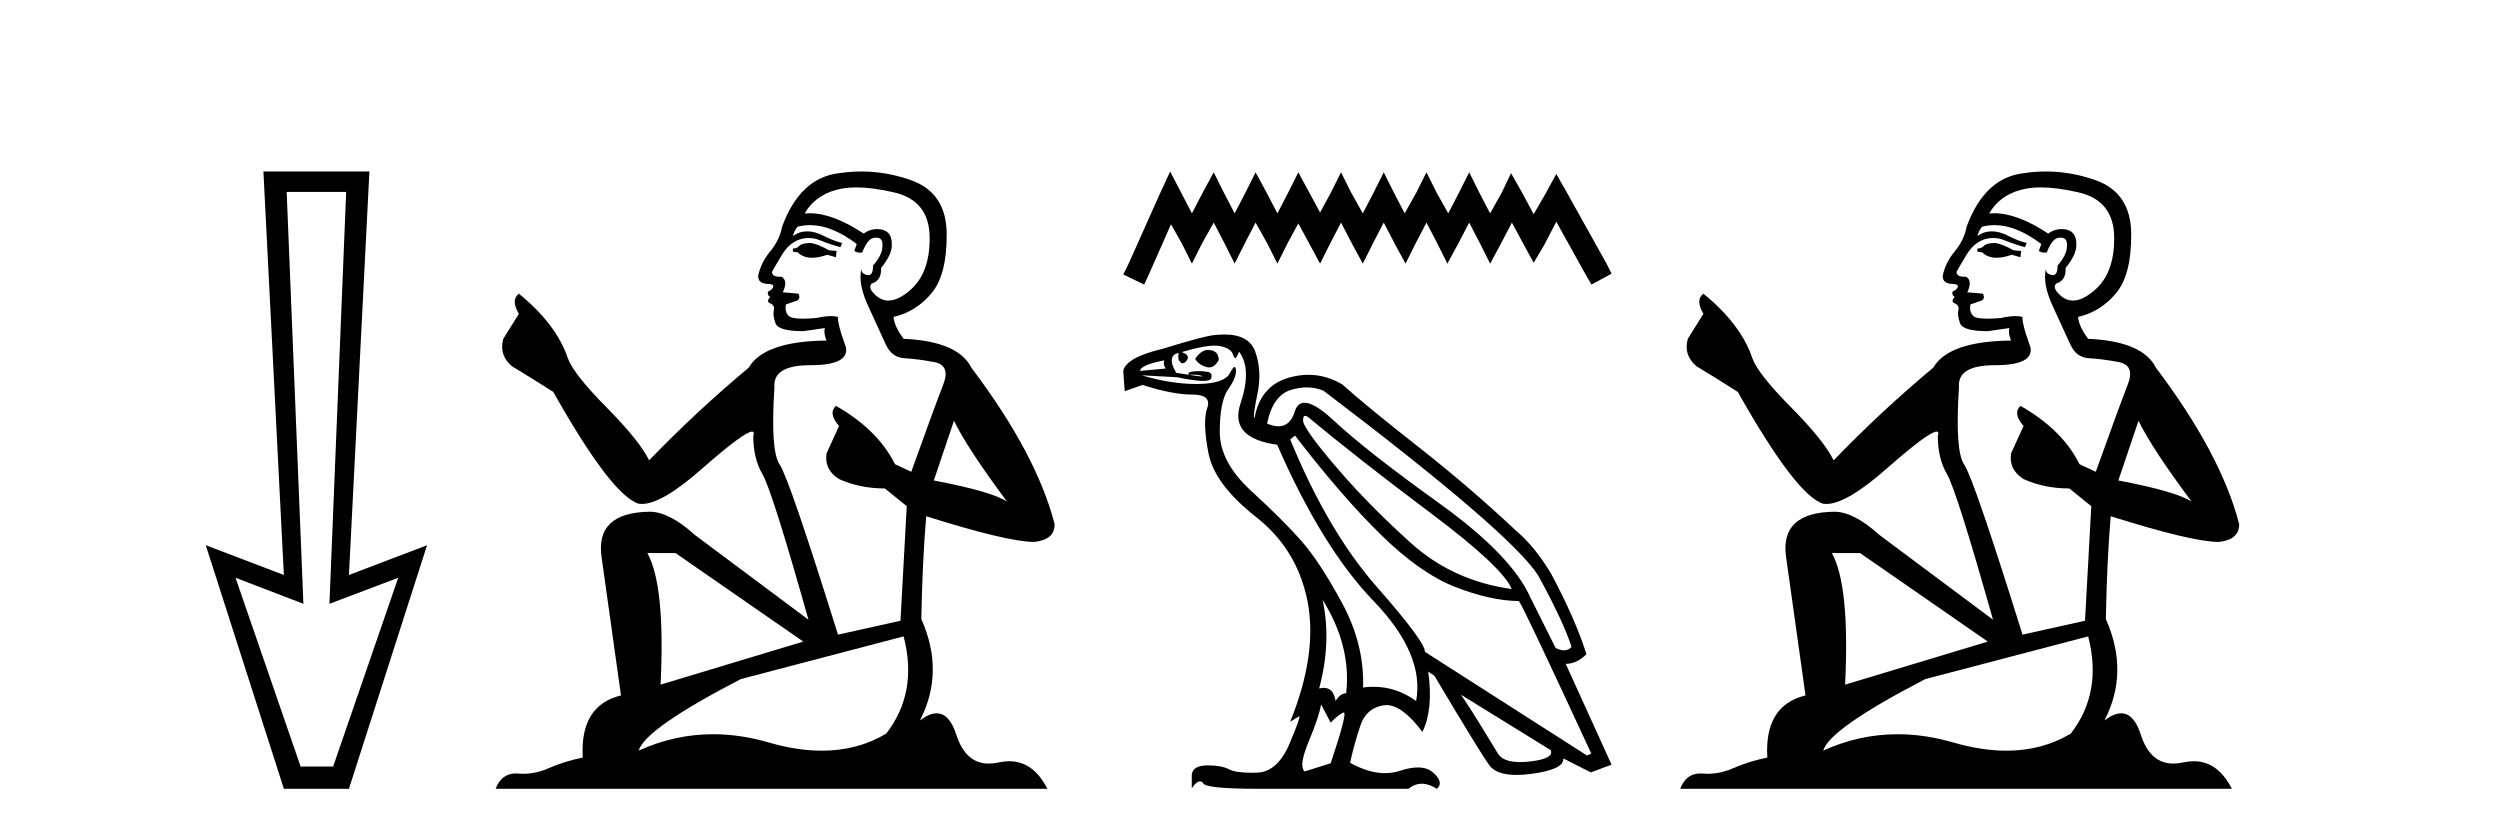
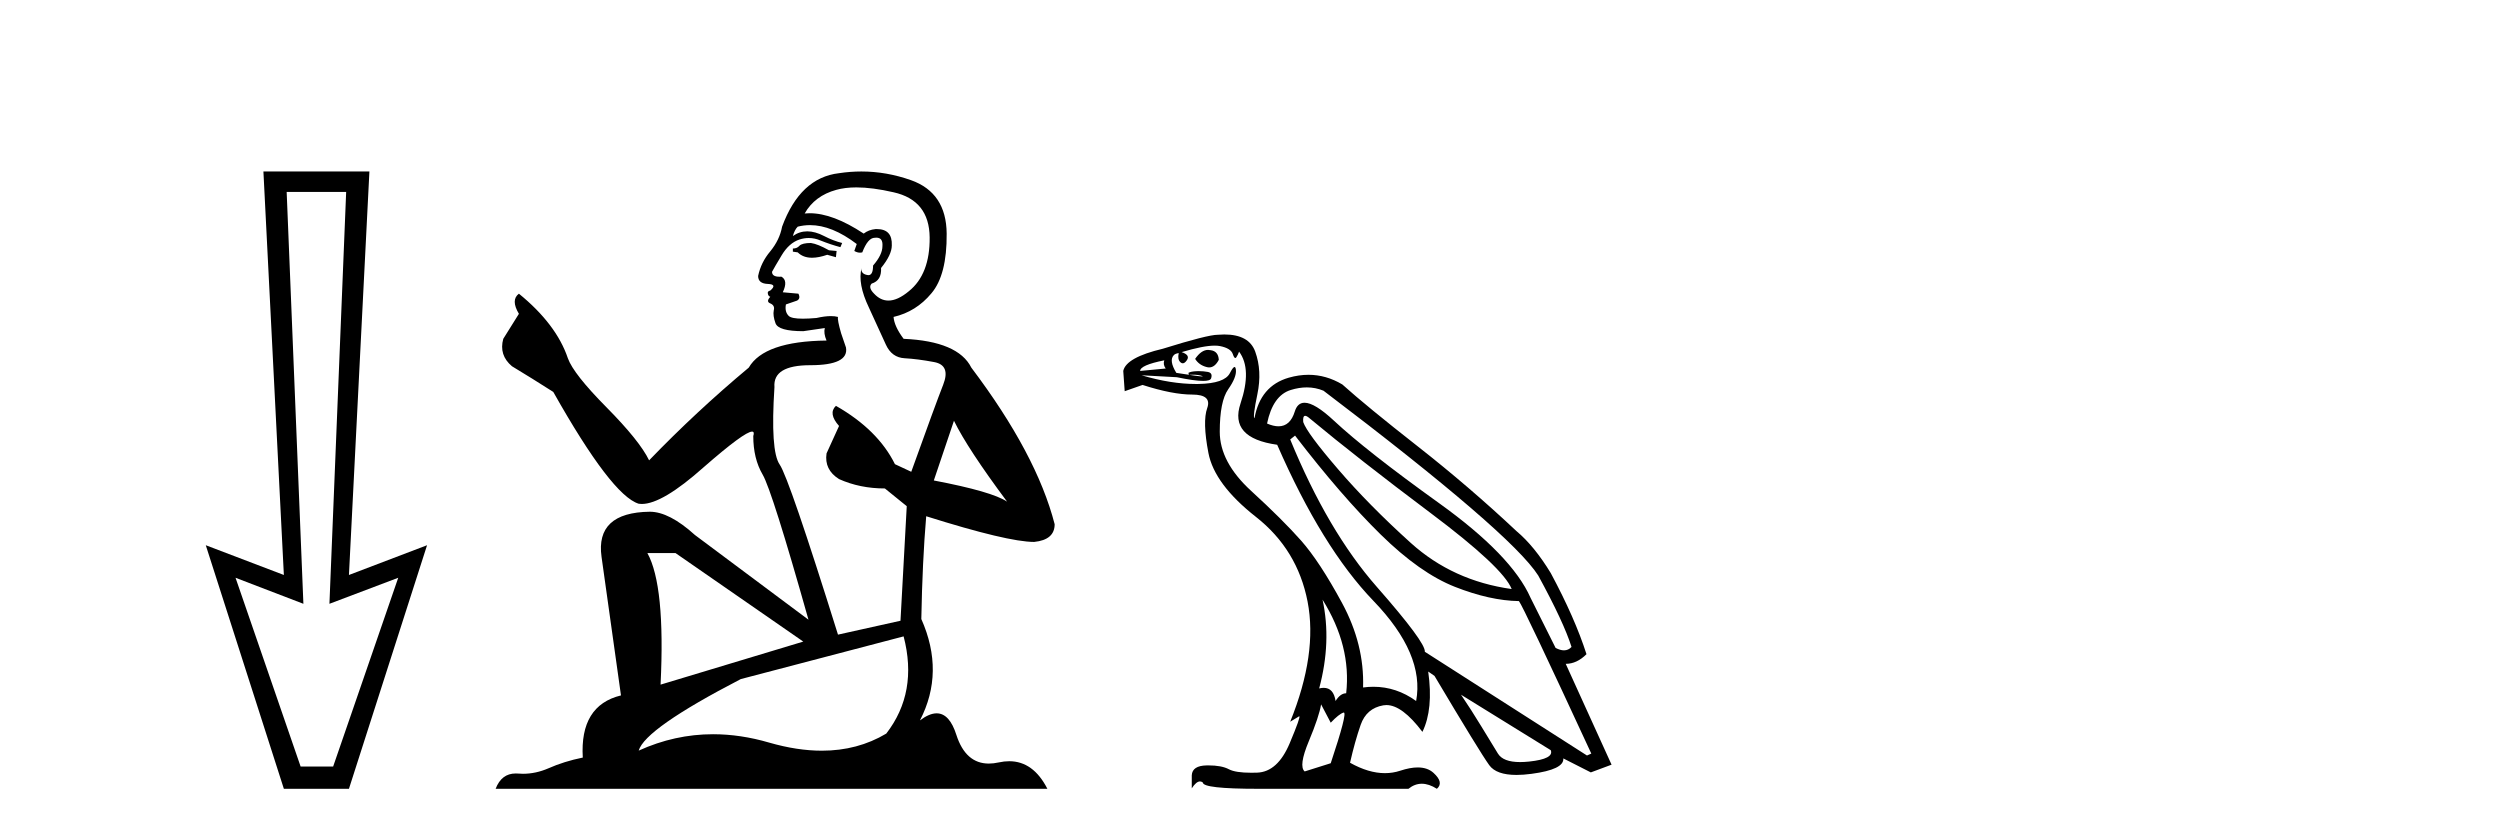
<svg xmlns="http://www.w3.org/2000/svg" width="123.0" height="41.0">
  <path d="M 17.031 9.443 L 16.208 29.707 L 16.208 29.707 L 19.593 28.426 L 16.391 37.712 L 14.79 37.712 L 11.588 28.426 L 14.927 29.707 L 14.927 29.707 L 14.104 9.443 ZM 12.96 8.437 L 13.966 28.289 L 10.124 26.825 L 13.966 38.809 L 17.168 38.809 L 21.011 26.825 L 17.168 28.289 L 18.175 8.437 Z" style="fill:#000000;stroke:none" />
  <path d="M 39.897 11.955 Q 39.47 11.955 39.333 12.091 Q 39.214 12.228 39.009 12.228 L 39.009 12.382 L 39.248 12.416 Q 39.513 12.681 39.952 12.681 Q 40.278 12.681 40.7 12.535 L 41.127 12.655 L 41.161 12.348 L 40.785 12.313 Q 40.239 12.006 39.897 11.955 ZM 42.134 9.22 Q 42.923 9.22 43.963 9.46 Q 45.722 9.853 45.739 11.681 Q 45.756 13.492 44.714 14.329 Q 44.163 14.788 43.711 14.788 Q 43.322 14.788 43.006 14.449 Q 42.699 14.141 42.886 13.953 Q 43.382 13.8 43.348 13.185 Q 43.877 12.535 43.877 12.074 Q 43.91 11.27 43.139 11.27 Q 43.107 11.27 43.074 11.271 Q 42.733 11.305 42.494 11.493 Q 40.982 10.491 39.833 10.491 Q 39.709 10.491 39.589 10.503 L 39.589 10.503 Q 40.085 9.631 41.144 9.341 Q 41.576 9.22 42.134 9.22 ZM 46.935 20.701 Q 47.601 22.068 49.549 24.682 Q 48.814 24.186 45.944 23.639 L 46.935 20.701 ZM 39.852 11.076 Q 40.93 11.076 42.152 12.006 L 42.032 12.348 Q 42.176 12.431 42.311 12.431 Q 42.369 12.431 42.425 12.416 Q 42.699 11.698 43.04 11.698 Q 43.081 11.693 43.118 11.693 Q 43.447 11.693 43.416 12.108 Q 43.416 12.535 42.955 13.065 Q 42.955 13.538 42.725 13.538 Q 42.689 13.538 42.647 13.526 Q 42.34 13.458 42.391 13.185 L 42.391 13.185 Q 42.186 13.953 42.75 15.132 Q 43.296 16.328 43.587 16.96 Q 43.877 17.592 44.509 17.626 Q 45.141 17.66 45.961 17.814 Q 46.781 17.968 46.406 18.925 Q 46.03 19.881 44.834 23.212 L 44.031 22.837 Q 43.194 21.145 41.127 19.967 L 41.127 19.967 Q 40.734 20.342 41.281 20.957 L 40.666 22.307 Q 40.546 23.11 41.281 23.571 Q 42.306 24.032 43.536 24.032 L 44.612 24.904 L 44.304 30.541 L 41.229 31.224 Q 38.821 23.52 38.359 22.854 Q 37.898 22.187 38.103 19.044 Q 38.018 17.968 39.863 17.968 Q 41.776 17.968 41.622 17.097 L 41.383 16.396 Q 41.195 15.747 41.229 15.593 Q 41.079 15.552 40.88 15.552 Q 40.58 15.552 40.17 15.645 Q 39.783 15.679 39.502 15.679 Q 38.94 15.679 38.804 15.542 Q 38.599 15.337 38.667 14.978 L 39.214 14.79 Q 39.402 14.688 39.282 14.449 L 38.513 14.38 Q 38.787 13.8 38.445 13.612 Q 38.394 13.615 38.348 13.615 Q 37.984 13.615 37.984 13.373 Q 38.103 13.15 38.462 12.553 Q 38.821 11.955 39.333 11.784 Q 39.563 11.71 39.79 11.71 Q 40.086 11.71 40.375 11.835 Q 40.888 12.04 41.349 12.16 L 41.434 11.955 Q 41.007 11.852 40.546 11.613 Q 40.102 11.382 39.718 11.382 Q 39.333 11.382 39.009 11.613 Q 39.094 11.305 39.248 11.152 Q 39.544 11.076 39.852 11.076 ZM 33.234 27.21 L 39.521 31.566 L 32.5 33.684 Q 32.739 28.816 31.851 27.21 ZM 44.458 31.31 Q 45.176 34.06 43.604 36.093 Q 42.196 36.934 40.434 36.934 Q 39.224 36.934 37.847 36.537 Q 36.436 36.124 35.084 36.124 Q 33.196 36.124 31.424 36.93 Q 31.731 35.854 36.446 33.411 L 44.458 31.31 ZM 42.38 8.437 Q 41.833 8.437 41.281 8.521 Q 39.367 8.743 38.479 11.152 Q 38.359 11.801 37.898 12.365 Q 37.437 12.911 37.3 13.578 Q 37.3 13.953 37.779 13.97 Q 38.257 13.988 37.898 14.295 Q 37.744 14.329 37.779 14.449 Q 37.796 14.568 37.898 14.603 Q 37.676 14.842 37.898 14.927 Q 38.137 15.03 38.069 15.269 Q 38.018 15.525 38.154 15.901 Q 38.291 16.294 39.521 16.294 L 40.58 16.14 L 40.58 16.14 Q 40.512 16.396 40.666 16.755 Q 37.591 16.789 36.839 18.087 Q 34.259 20.24 31.936 22.649 Q 31.475 21.692 29.835 20.035 Q 28.212 18.395 27.939 17.626 Q 27.375 15.952 25.53 14.449 Q 25.12 14.756 25.53 15.44 L 24.761 16.67 Q 24.539 17.472 25.188 18.019 Q 26.179 18.617 27.221 19.283 Q 30.091 24.374 31.424 24.784 Q 31.497 24.795 31.577 24.795 Q 32.592 24.795 34.618 22.99 Q 36.627 21.235 37.001 21.235 Q 37.132 21.235 37.061 21.453 Q 37.061 22.563 37.522 23.349 Q 37.984 24.135 39.777 30.49 L 34.191 26.322 Q 32.927 25.177 31.97 25.177 Q 29.288 25.211 29.596 27.398 L 30.552 34.214 Q 28.52 34.709 28.673 37.272 Q 27.751 37.46 26.982 37.801 Q 26.361 38.07 25.729 38.07 Q 25.595 38.07 25.462 38.058 Q 25.416 38.055 25.371 38.055 Q 24.674 38.055 24.385 38.809 L 51.531 38.809 Q 50.838 37.452 49.654 37.452 Q 49.407 37.452 49.139 37.511 Q 48.881 37.568 48.65 37.568 Q 47.51 37.568 47.055 36.161 Q 46.718 35.096 46.083 35.096 Q 45.721 35.096 45.261 35.444 Q 46.491 33.069 45.329 30.456 Q 45.381 27.62 45.569 25.399 Q 49.583 26.663 50.881 26.663 Q 51.889 26.561 51.889 25.792 Q 51.001 22.341 47.789 18.087 Q 47.14 16.789 44.458 16.67 Q 43.997 16.055 43.963 15.593 Q 45.073 15.337 45.825 14.432 Q 46.594 13.526 46.576 11.493 Q 46.559 9.478 44.817 8.863 Q 43.611 8.437 42.38 8.437 Z" style="fill:#000000;stroke:none" />
-   <path d="M 57.572 8.437 L 57.077 9.508 L 55.511 13.011 L 55.264 13.506 L 56.294 14 L 56.542 13.464 L 57.613 11.033 L 58.149 11.981 L 58.643 12.97 L 59.138 11.981 L 59.715 10.951 L 60.25 11.981 L 60.745 12.97 L 61.239 11.981 L 61.775 10.951 L 62.352 11.981 L 62.847 12.97 L 63.341 11.981 L 63.877 10.992 L 64.413 11.981 L 64.948 12.97 L 65.443 11.981 L 65.979 10.951 L 66.514 11.981 L 67.05 12.97 L 67.545 11.981 L 68.08 10.951 L 68.616 11.981 L 69.152 12.97 L 69.646 11.981 L 70.182 10.951 L 70.718 11.981 L 71.212 12.97 L 71.748 11.981 L 72.284 10.951 L 72.819 11.981 L 73.314 12.97 L 73.85 11.981 L 74.385 10.951 L 74.962 12.022 L 75.457 12.929 L 75.993 12.022 L 76.57 10.909 L 78.012 13.506 L 78.3 14 L 79.289 13.464 L 79.042 12.97 L 77.064 9.426 L 76.57 8.56 L 76.075 9.467 L 75.457 10.539 L 74.88 9.467 L 74.344 8.519 L 73.891 9.467 L 73.314 10.497 L 72.778 9.467 L 72.284 8.478 L 71.789 9.467 L 71.253 10.497 L 70.676 9.467 L 70.182 8.478 L 69.687 9.467 L 69.111 10.497 L 68.575 9.467 L 68.08 8.478 L 67.586 9.467 L 67.05 10.497 L 66.473 9.467 L 65.979 8.478 L 65.484 9.467 L 64.948 10.456 L 64.413 9.467 L 63.877 8.478 L 63.382 9.467 L 62.847 10.497 L 62.311 9.467 L 61.775 8.478 L 61.281 9.467 L 60.745 10.497 L 60.209 9.467 L 59.715 8.478 L 59.179 9.467 L 58.643 10.497 L 58.107 9.467 L 57.572 8.437 Z" style="fill:#000000;stroke:none" />
  <path d="M 59.438 17.215 Q 59.103 17.215 58.801 17.657 Q 58.991 17.965 59.371 18.06 Q 59.433 18.077 59.491 18.077 Q 59.769 18.077 59.965 17.704 Q 59.941 17.277 59.561 17.229 Q 59.499 17.215 59.438 17.215 ZM 57.282 17.728 Q 57.211 17.941 57.353 18.131 L 56.095 18.25 Q 56.095 17.965 57.282 17.728 ZM 64.215 20.459 Q 64.292 20.459 64.428 20.577 Q 66.826 22.571 70.387 25.242 Q 73.948 27.912 74.375 28.981 Q 71.479 28.577 69.413 26.714 Q 67.348 24.85 65.829 23.081 Q 64.309 21.313 64.119 20.767 Q 64.09 20.459 64.215 20.459 ZM 64.295 19.06 Q 64.726 19.06 65.116 19.223 Q 74.351 26.227 75.681 28.316 Q 76.939 30.619 77.319 31.83 Q 77.165 31.997 76.948 31.997 Q 76.764 31.997 76.535 31.877 L 75.301 29.408 Q 74.375 27.319 70.802 24.755 Q 67.229 22.191 65.627 20.695 Q 64.683 19.815 64.184 19.815 Q 63.836 19.815 63.704 20.244 Q 63.48 20.974 62.903 20.974 Q 62.654 20.974 62.339 20.838 Q 62.624 19.461 63.502 19.188 Q 63.914 19.06 64.295 19.06 ZM 65.069 29.503 L 65.069 29.503 Q 66.493 31.782 66.232 34.109 Q 65.947 34.109 65.71 34.489 Q 65.612 33.842 65.126 33.842 Q 65.023 33.842 64.903 33.871 Q 65.52 31.568 65.069 29.503 ZM 59.764 17.005 Q 59.912 17.005 60.024 17.027 Q 60.558 17.134 60.653 17.419 Q 60.718 17.615 60.778 17.615 Q 60.805 17.615 60.831 17.573 Q 60.914 17.443 60.962 17.3 Q 61.603 18.155 61.033 19.853 Q 60.463 21.55 62.837 21.882 Q 65.045 26.939 67.573 29.562 Q 70.102 32.186 69.674 34.489 Q 68.703 33.789 67.573 33.789 Q 67.322 33.789 67.063 33.824 Q 67.134 31.711 66.03 29.669 Q 64.926 27.628 64.012 26.595 Q 63.098 25.562 61.555 24.15 Q 60.012 22.737 60.012 21.241 Q 60.012 19.746 60.428 19.152 Q 60.843 18.559 60.807 18.203 Q 60.793 18.056 60.74 18.056 Q 60.664 18.056 60.511 18.357 Q 60.25 18.867 58.968 18.891 Q 58.903 18.892 58.839 18.892 Q 57.61 18.892 56.166 18.464 L 56.166 18.464 L 57.899 18.559 Q 58.772 18.741 59.195 18.741 Q 59.542 18.741 59.585 18.618 Q 59.68 18.345 59.419 18.298 Q 59.21 18.26 58.986 18.26 Q 58.93 18.26 58.873 18.262 Q 58.588 18.274 58.469 18.345 L 58.493 18.44 Q 58.588 18.435 58.673 18.435 Q 58.97 18.435 59.146 18.499 Q 59.204 18.521 59.147 18.521 Q 58.983 18.521 57.875 18.345 Q 57.496 17.728 57.757 17.467 Q 57.828 17.395 57.994 17.372 L 57.994 17.372 Q 57.923 17.68 58.077 17.823 Q 58.133 17.875 58.191 17.875 Q 58.292 17.875 58.398 17.716 Q 58.564 17.467 58.137 17.324 Q 59.207 17.005 59.764 17.005 ZM 63.716 21.431 Q 65.995 24.399 67.93 26.298 Q 69.864 28.197 71.586 28.874 Q 73.307 29.551 74.731 29.574 Q 74.921 29.788 78.292 37.076 L 78.079 37.171 L 70.102 32.067 Q 70.149 31.616 67.74 28.874 Q 65.33 26.132 63.478 21.621 L 63.716 21.431 ZM 71.882 34.18 L 76.298 36.91 Q 76.464 37.337 75.242 37.468 Q 74.997 37.494 74.789 37.494 Q 73.955 37.494 73.698 37.076 Q 73.378 36.554 72.879 35.735 Q 72.381 34.916 71.882 34.18 ZM 64.998 34.655 L 65.472 35.557 Q 65.876 35.13 66.102 35.058 Q 66.108 35.056 66.113 35.056 Q 66.304 35.056 65.472 37.551 L 64.19 37.955 Q 63.882 37.694 64.392 36.471 Q 64.903 35.248 64.998 34.655 ZM 60.235 16.456 Q 60.083 16.456 59.917 16.47 Q 59.419 16.47 57.211 17.158 Q 55.406 17.585 55.264 18.25 L 55.335 19.247 L 56.214 18.939 Q 57.686 19.413 58.659 19.413 Q 59.632 19.413 59.395 20.078 Q 59.157 20.743 59.454 22.286 Q 59.751 23.829 61.793 25.432 Q 63.834 27.034 64.333 29.598 Q 64.831 32.162 63.478 35.509 L 63.906 35.248 Q 63.915 35.242 63.921 35.242 Q 64.011 35.242 63.454 36.566 Q 62.861 37.978 61.852 38.014 Q 61.701 38.019 61.563 38.019 Q 60.786 38.019 60.463 37.848 Q 60.104 37.657 59.449 37.657 Q 59.411 37.657 59.371 37.658 Q 58.659 37.67 58.635 38.145 L 58.635 38.786 Q 58.856 38.446 59.04 38.446 Q 59.113 38.446 59.181 38.501 Q 59.181 38.809 61.911 38.809 L 69.295 38.809 Q 69.603 38.56 69.953 38.56 Q 70.304 38.56 70.695 38.809 Q 71.051 38.501 70.529 38.026 Q 70.235 37.758 69.752 37.758 Q 69.378 37.758 68.891 37.919 Q 68.527 38.039 68.138 38.039 Q 67.334 38.039 66.422 37.527 Q 66.659 36.483 66.944 35.664 Q 67.229 34.845 68.06 34.702 Q 68.135 34.689 68.211 34.689 Q 68.989 34.689 69.983 36.008 Q 70.529 34.892 70.268 33.04 L 70.268 33.04 L 70.577 33.254 Q 72.808 37.005 73.271 37.646 Q 73.618 38.127 74.613 38.127 Q 74.945 38.127 75.348 38.073 Q 76.963 37.86 76.915 37.314 L 76.915 37.314 L 78.269 38.002 L 79.289 37.622 L 77.034 32.661 Q 77.58 32.661 78.055 32.186 Q 77.485 30.405 76.298 28.197 Q 75.491 26.868 74.612 26.132 Q 72.286 23.948 69.758 21.965 Q 67.229 19.983 66.042 18.915 Q 65.245 18.44 64.378 18.44 Q 63.903 18.44 63.407 18.582 Q 62.006 18.986 61.721 20.577 Q 61.626 20.529 61.864 19.39 Q 62.101 18.25 61.757 17.3 Q 61.451 16.456 60.235 16.456 Z" style="fill:#000000;stroke:none" />
-   <path d="M 98.176 11.955 Q 97.748 11.955 97.612 12.091 Q 97.492 12.228 97.287 12.228 L 97.287 12.382 L 97.526 12.416 Q 97.791 12.681 98.231 12.681 Q 98.557 12.681 98.978 12.535 L 99.406 12.655 L 99.44 12.348 L 99.064 12.313 Q 98.517 12.006 98.176 11.955 ZM 100.413 9.22 Q 101.201 9.22 102.241 9.46 Q 104.001 9.853 104.018 11.681 Q 104.035 13.492 102.993 14.329 Q 102.442 14.788 101.99 14.788 Q 101.601 14.788 101.285 14.449 Q 100.977 14.141 101.165 13.953 Q 101.661 13.8 101.626 13.185 Q 102.156 12.535 102.156 12.074 Q 102.189 11.27 101.417 11.27 Q 101.386 11.27 101.353 11.271 Q 101.011 11.305 100.772 11.493 Q 99.261 10.491 98.111 10.491 Q 97.988 10.491 97.868 10.503 L 97.868 10.503 Q 98.363 9.631 99.423 9.341 Q 99.855 9.22 100.413 9.22 ZM 105.214 20.701 Q 105.88 22.068 107.828 24.682 Q 107.093 24.186 104.223 23.639 L 105.214 20.701 ZM 98.13 11.076 Q 99.208 11.076 100.431 12.006 L 100.311 12.348 Q 100.454 12.431 100.59 12.431 Q 100.648 12.431 100.704 12.416 Q 100.977 11.698 101.319 11.698 Q 101.36 11.693 101.396 11.693 Q 101.725 11.693 101.695 12.108 Q 101.695 12.535 101.233 13.065 Q 101.233 13.538 101.003 13.538 Q 100.968 13.538 100.926 13.526 Q 100.618 13.458 100.67 13.185 L 100.67 13.185 Q 100.465 13.953 101.028 15.132 Q 101.575 16.328 101.866 16.96 Q 102.156 17.592 102.788 17.626 Q 103.42 17.66 104.24 17.814 Q 105.06 17.968 104.684 18.925 Q 104.308 19.881 103.113 23.212 L 102.31 22.837 Q 101.473 21.145 99.406 19.967 L 99.406 19.967 Q 99.013 20.342 99.559 20.957 L 98.944 22.307 Q 98.825 23.11 99.559 23.571 Q 100.584 24.032 101.814 24.032 L 102.891 24.904 L 102.583 30.541 L 99.508 31.224 Q 97.099 23.52 96.638 22.854 Q 96.177 22.187 96.382 19.044 Q 96.296 17.968 98.141 17.968 Q 100.055 17.968 99.901 17.097 L 99.662 16.396 Q 99.474 15.747 99.508 15.593 Q 99.358 15.552 99.158 15.552 Q 98.859 15.552 98.449 15.645 Q 98.062 15.679 97.781 15.679 Q 97.219 15.679 97.082 15.542 Q 96.877 15.337 96.946 14.978 L 97.492 14.79 Q 97.68 14.688 97.561 14.449 L 96.792 14.38 Q 97.065 13.8 96.724 13.612 Q 96.672 13.615 96.627 13.615 Q 96.262 13.615 96.262 13.373 Q 96.382 13.15 96.741 12.553 Q 97.099 11.955 97.612 11.784 Q 97.842 11.71 98.069 11.71 Q 98.364 11.71 98.654 11.835 Q 99.166 12.04 99.628 12.16 L 99.713 11.955 Q 99.286 11.852 98.825 11.613 Q 98.381 11.382 97.996 11.382 Q 97.612 11.382 97.287 11.613 Q 97.373 11.305 97.526 11.152 Q 97.823 11.076 98.13 11.076 ZM 91.513 27.21 L 97.8 31.566 L 90.779 33.684 Q 91.018 28.816 90.129 27.21 ZM 102.737 31.31 Q 103.454 34.06 101.883 36.093 Q 100.475 36.934 98.713 36.934 Q 97.503 36.934 96.126 36.537 Q 94.714 36.124 93.362 36.124 Q 91.474 36.124 89.702 36.93 Q 90.01 35.854 94.725 33.411 L 102.737 31.31 ZM 100.658 8.437 Q 100.111 8.437 99.559 8.521 Q 97.646 8.743 96.758 11.152 Q 96.638 11.801 96.177 12.365 Q 95.716 12.911 95.579 13.578 Q 95.579 13.953 96.057 13.97 Q 96.536 13.988 96.177 14.295 Q 96.023 14.329 96.057 14.449 Q 96.074 14.568 96.177 14.603 Q 95.955 14.842 96.177 14.927 Q 96.416 15.03 96.348 15.269 Q 96.296 15.525 96.433 15.901 Q 96.57 16.294 97.8 16.294 L 98.859 16.14 L 98.859 16.14 Q 98.791 16.396 98.944 16.755 Q 95.869 16.789 95.118 18.087 Q 92.538 20.24 90.215 22.649 Q 89.754 21.692 88.114 20.035 Q 86.491 18.395 86.217 17.626 Q 85.654 15.952 83.809 14.449 Q 83.399 14.756 83.809 15.44 L 83.04 16.67 Q 82.818 17.472 83.467 18.019 Q 84.458 18.617 85.5 19.283 Q 88.37 24.374 89.702 24.784 Q 89.776 24.795 89.856 24.795 Q 90.87 24.795 92.897 22.99 Q 94.905 21.235 95.279 21.235 Q 95.411 21.235 95.34 21.453 Q 95.34 22.563 95.801 23.349 Q 96.262 24.135 98.056 30.49 L 92.47 26.322 Q 91.206 25.177 90.249 25.177 Q 87.567 25.211 87.874 27.398 L 88.831 34.214 Q 86.798 34.709 86.952 37.272 Q 86.029 37.46 85.261 37.801 Q 84.64 38.07 84.007 38.07 Q 83.874 38.07 83.74 38.058 Q 83.694 38.055 83.65 38.055 Q 82.953 38.055 82.664 38.809 L 109.809 38.809 Q 109.116 37.452 107.932 37.452 Q 107.686 37.452 107.418 37.511 Q 107.159 37.568 106.929 37.568 Q 105.788 37.568 105.333 36.161 Q 104.996 35.096 104.362 35.096 Q 103.999 35.096 103.54 35.444 Q 104.77 33.069 103.608 30.456 Q 103.659 27.62 103.847 25.399 Q 107.862 26.663 109.16 26.663 Q 110.168 26.561 110.168 25.792 Q 109.28 22.341 106.068 18.087 Q 105.419 16.789 102.737 16.67 Q 102.276 16.055 102.241 15.593 Q 103.352 15.337 104.103 14.432 Q 104.872 13.526 104.855 11.493 Q 104.838 9.478 103.096 8.863 Q 101.889 8.437 100.658 8.437 Z" style="fill:#000000;stroke:none" />
</svg>